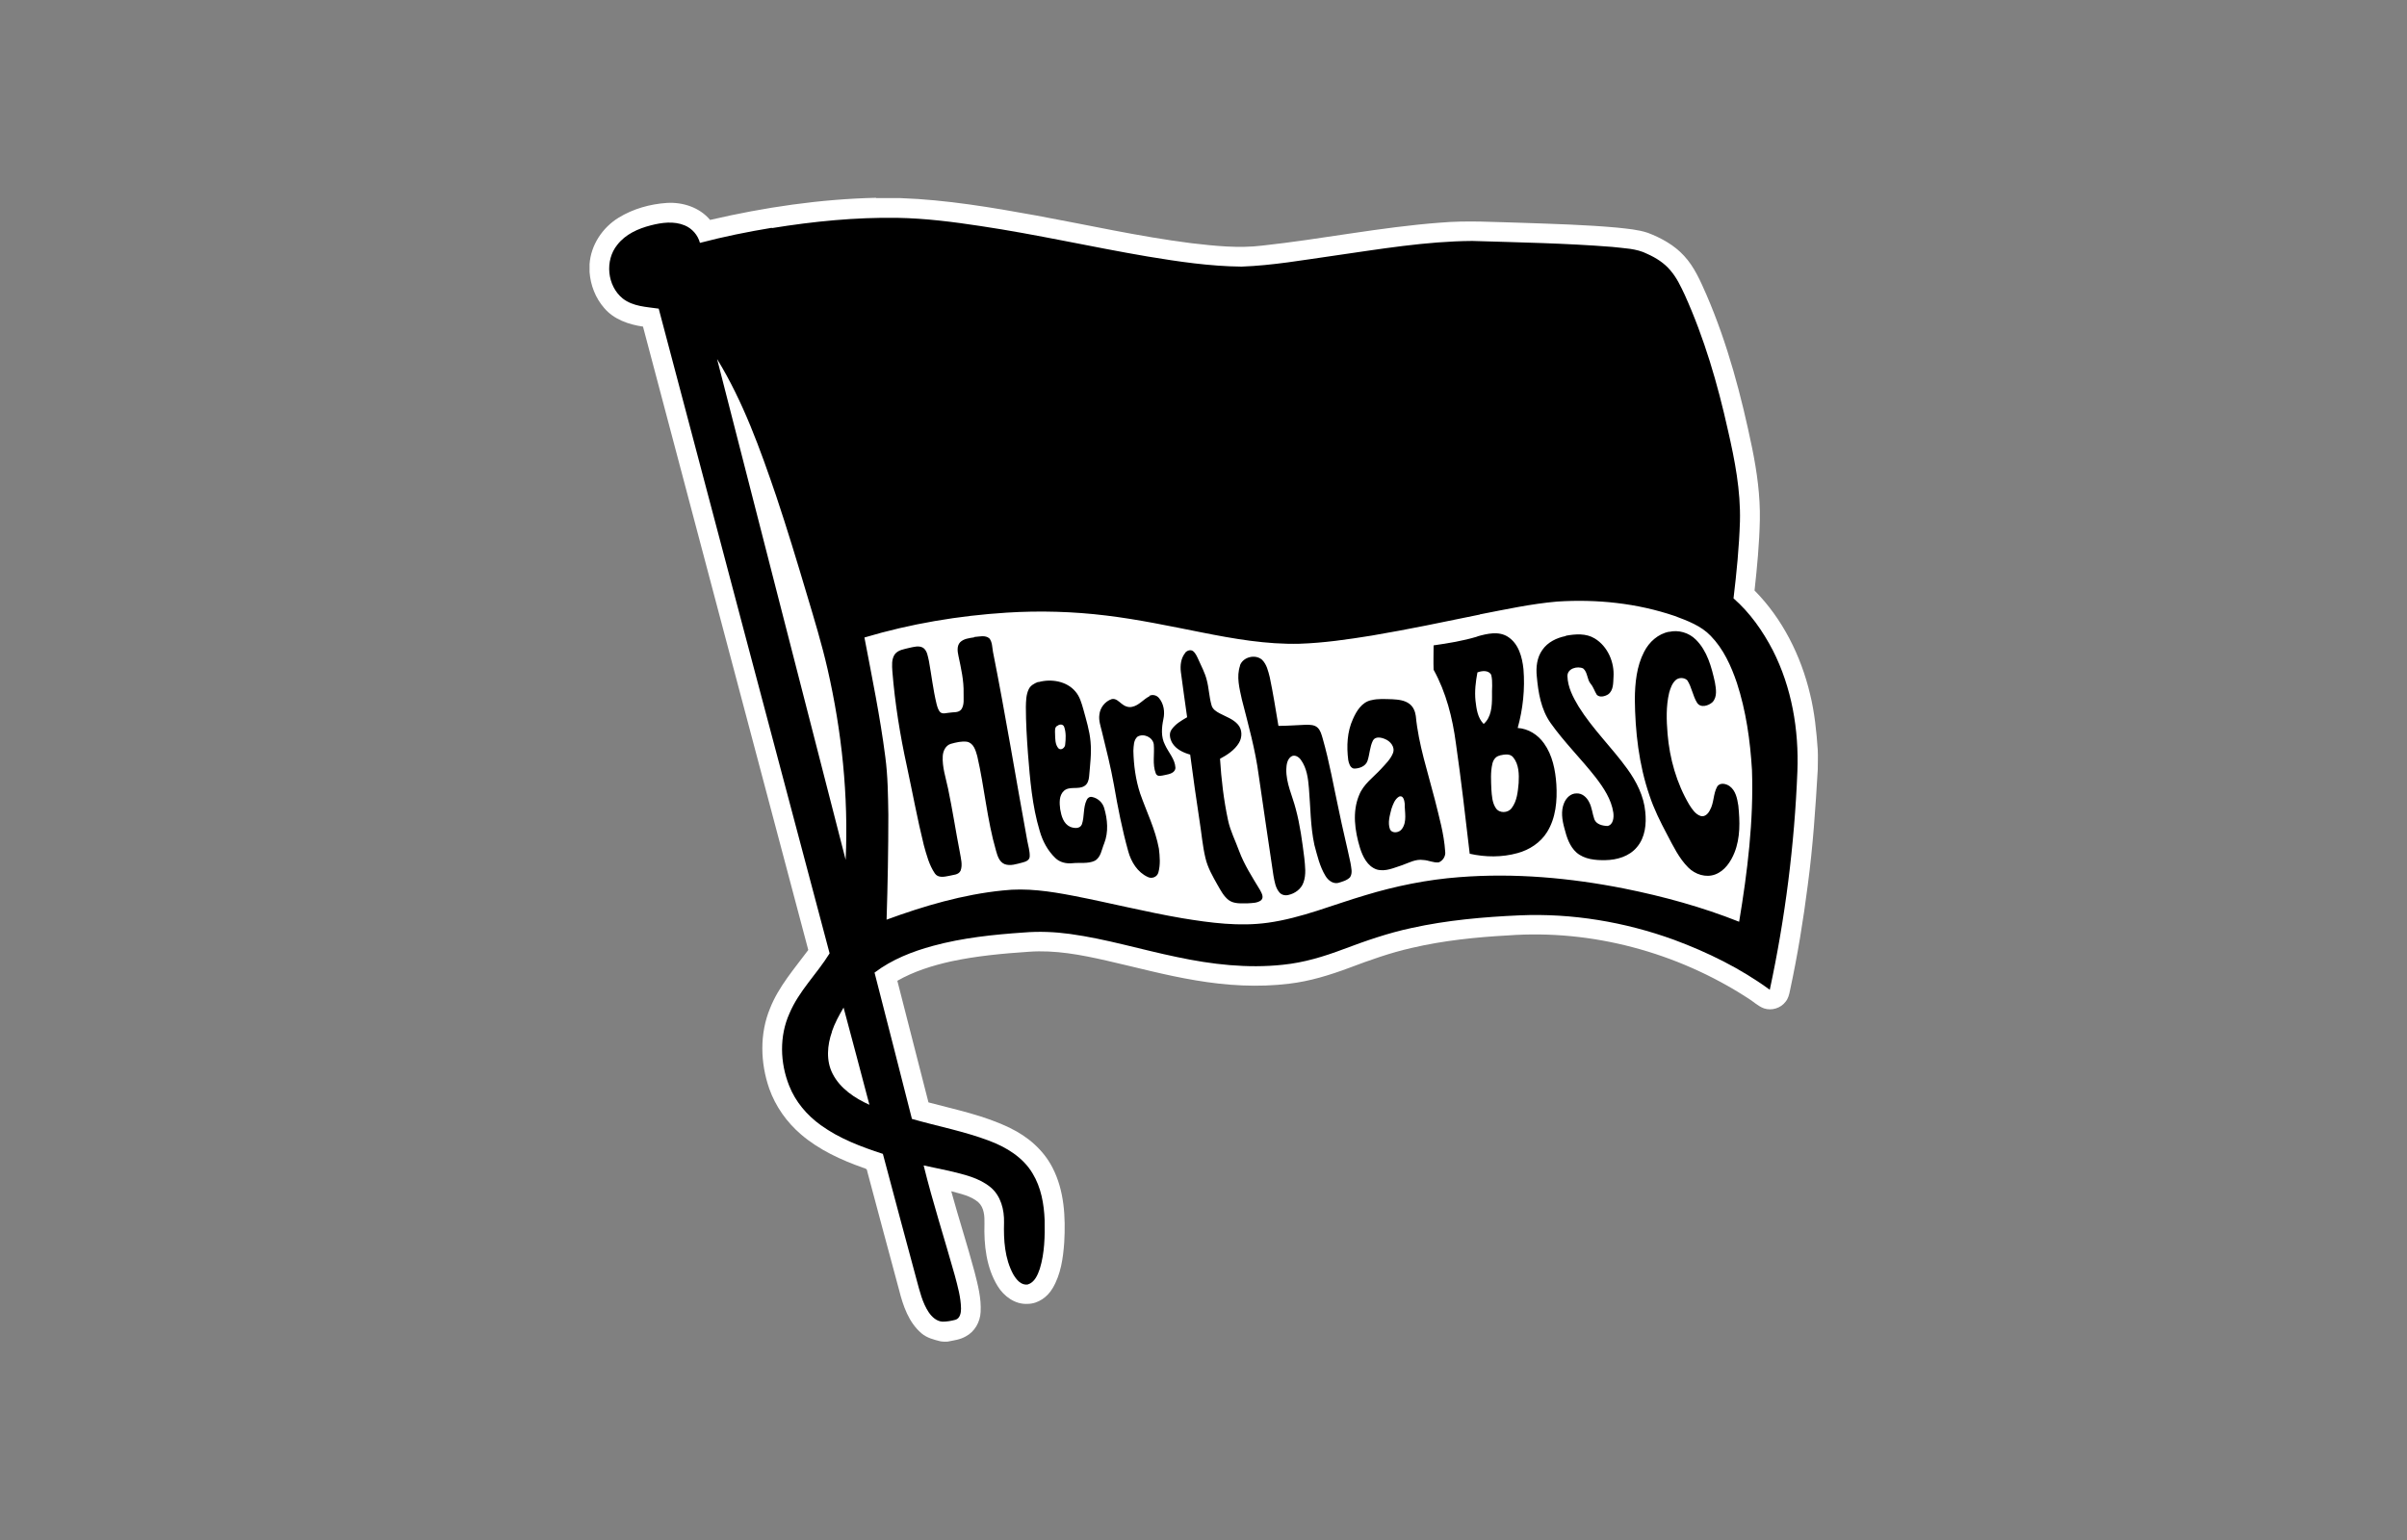
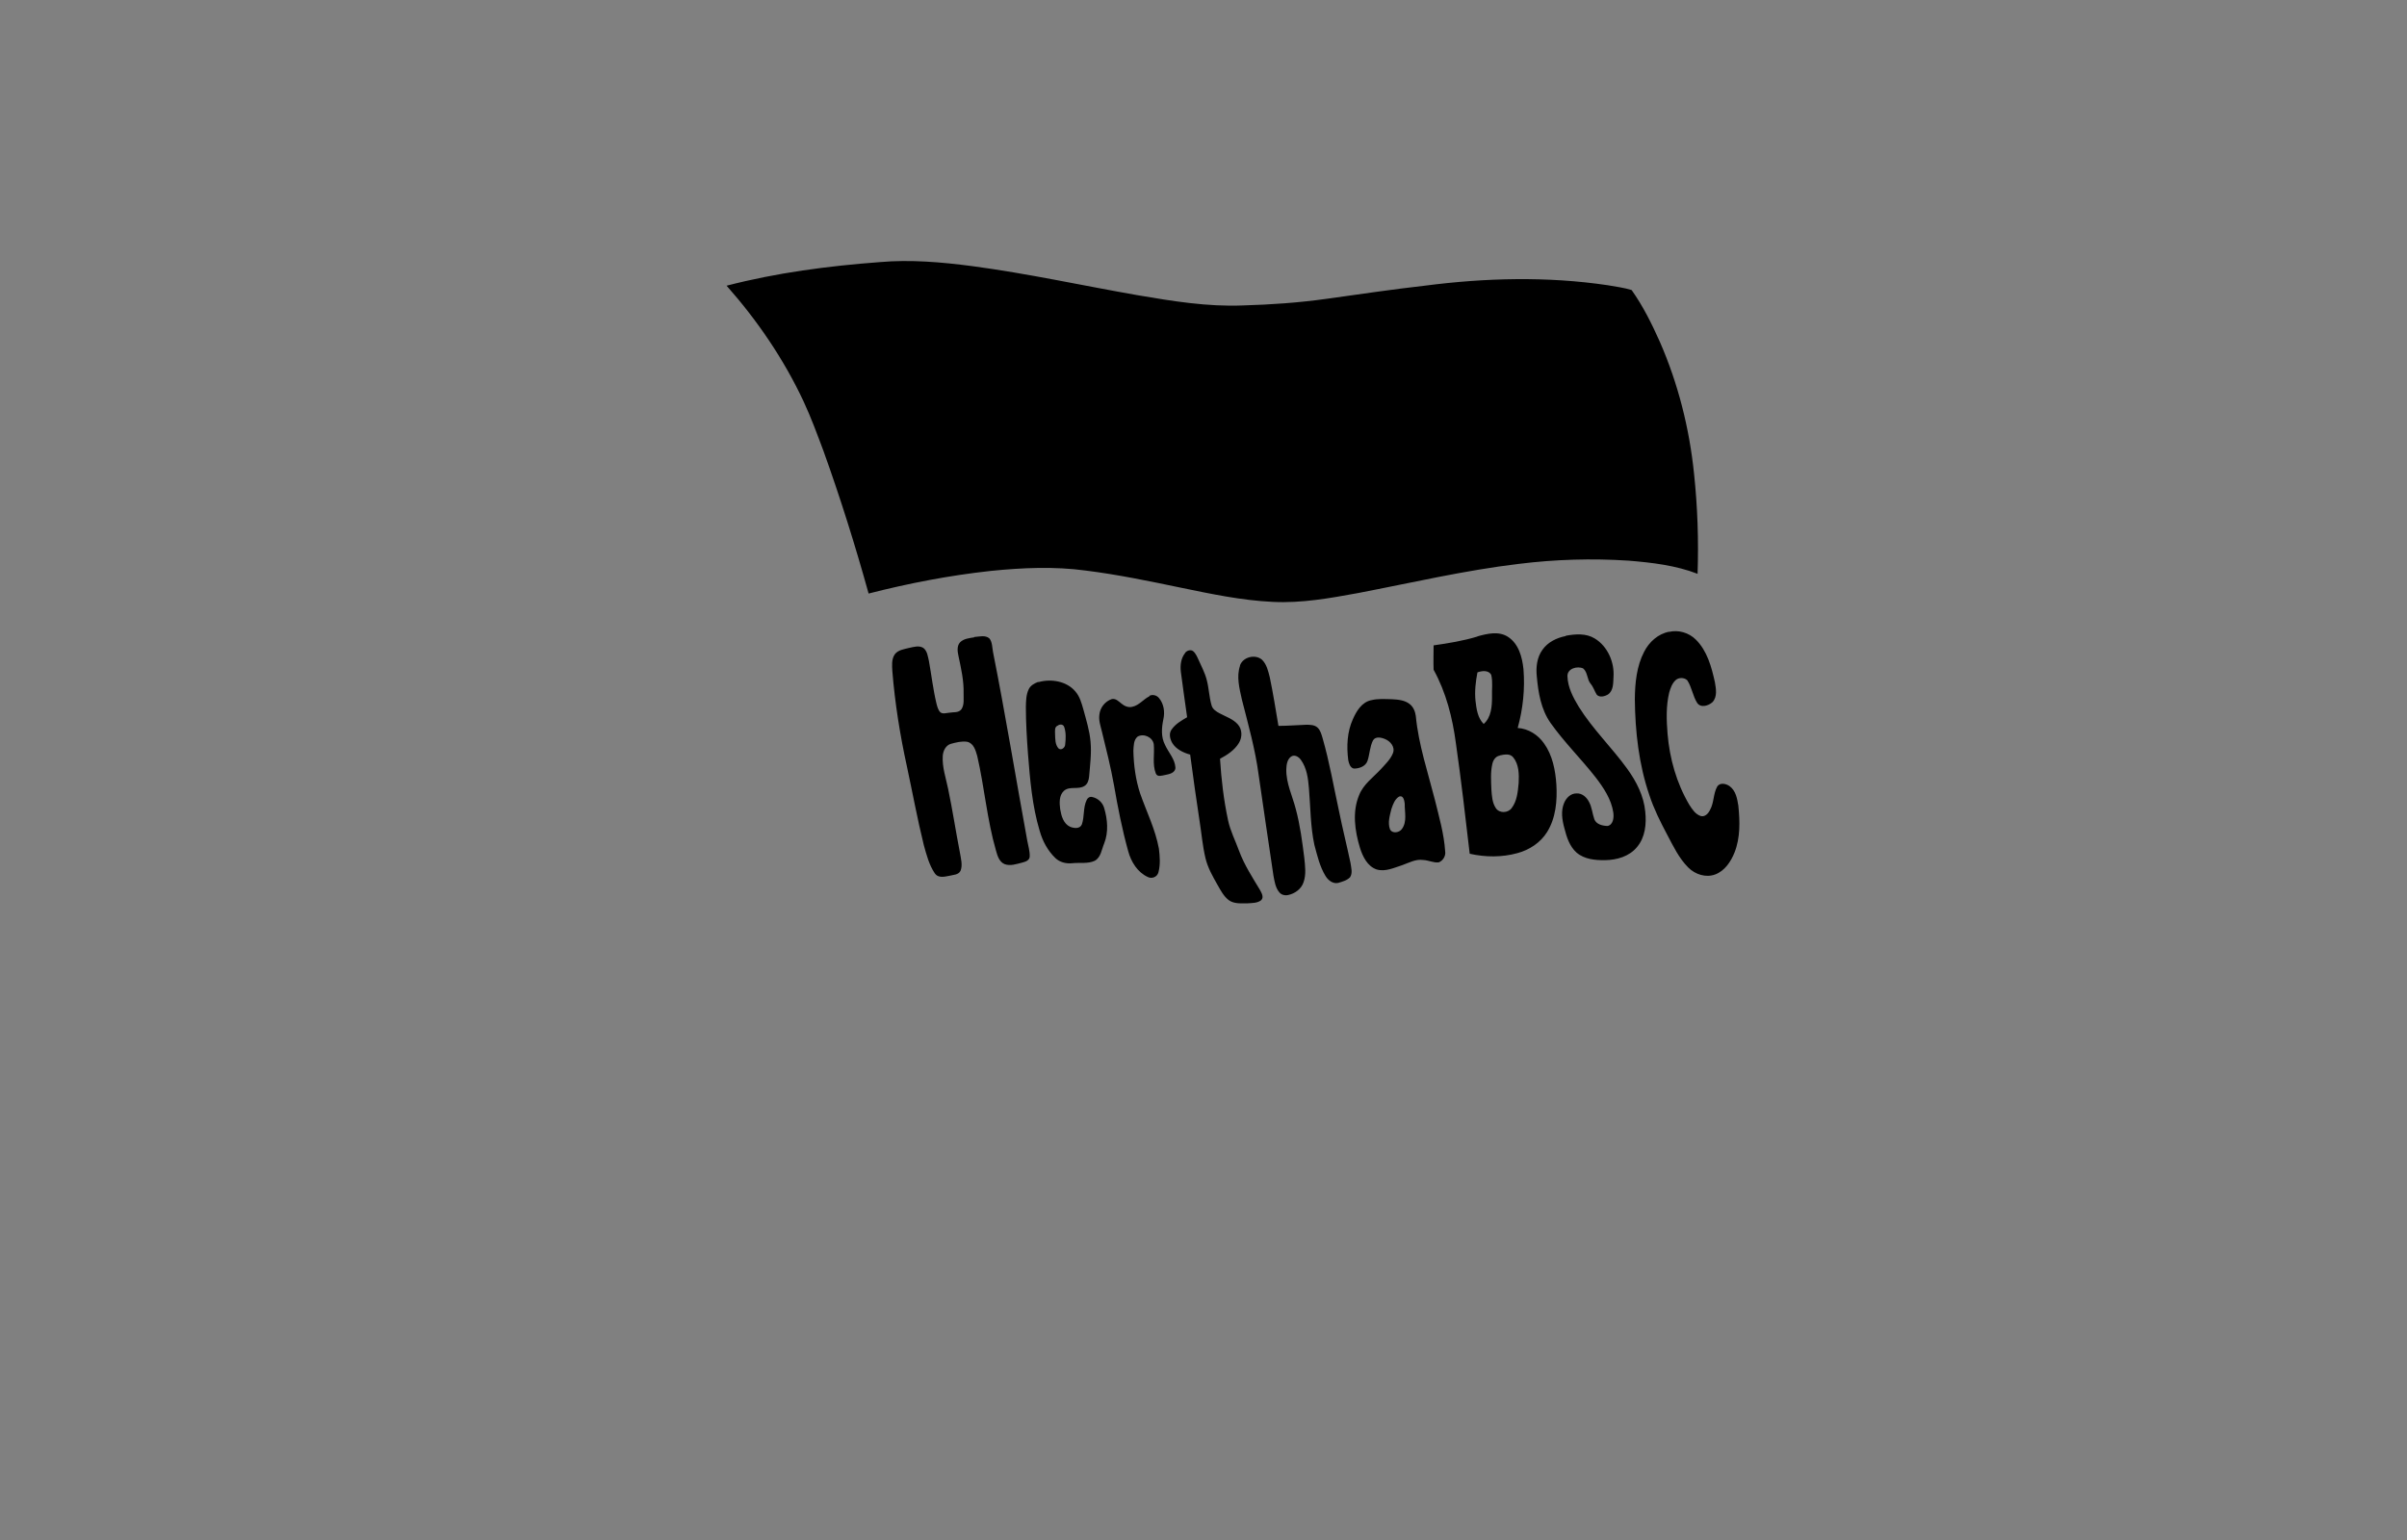
<svg xmlns="http://www.w3.org/2000/svg" id="Ebene_1" viewBox="0 0 150 96">
  <rect x="0" y="0" width="150" height="96" fill="#808080" stroke="none" />
  <defs>
    <style>
      .cls-1 {
        fill: #fff;
      }
    </style>
  </defs>
-   <path class="cls-1" d="M54.59,12.35h1.53c2.86.1,5.68.58,8.49,1.09,3.21.59,6.39,1.31,9.63,1.72,1.46.17,2.95.33,4.42.15,3.7-.4,7.36-1.15,11.08-1.43,1.71-.15,3.43-.03,5.14.01,1.97.07,3.94.12,5.91.3.63.07,1.28.12,1.89.32.84.32,1.66.77,2.27,1.44.65.7,1.02,1.58,1.4,2.44,1.32,3.06,2.17,6.29,2.84,9.54.3,1.48.51,2.98.48,4.49-.03,1.47-.17,2.93-.33,4.39,1.74,1.76,2.89,4.06,3.46,6.46.28,1.14.4,2.32.48,3.49.02.44,0,.81,0,1.2-.14,2.4-.3,4.8-.62,7.19-.28,2.21-.64,4.41-1.11,6.59-.05.25-.11.51-.28.71-.3.4-.87.57-1.34.41-.39-.14-.68-.45-1.04-.66-4.38-2.83-9.68-4.27-14.89-3.89-2.02.11-4.05.32-6.02.78-1.33.3-2.62.76-3.89,1.24-1.21.45-2.46.84-3.75.99-1.94.24-3.91.12-5.84-.21-1.87-.31-3.7-.81-5.55-1.23-1.58-.36-3.2-.67-4.83-.55-1.63.11-3.26.26-4.85.6-1.16.26-2.32.62-3.35,1.21.65,2.53,1.29,5.05,1.94,7.58,1.72.46,3.48.81,5.09,1.6,1.1.53,2.08,1.37,2.64,2.47.74,1.43.82,3.09.73,4.67-.07.97-.21,1.98-.72,2.84-.32.55-.9.97-1.55.98-.79.05-1.49-.47-1.88-1.11-.71-1.16-.86-2.57-.82-3.9.01-.46-.02-1-.39-1.33-.47-.4-1.1-.52-1.68-.68.46,1.68,1,3.34,1.45,5.02.21.82.43,1.66.38,2.51-.03.62-.37,1.23-.93,1.52-.37.21-.73.24-1.11.32-.11.02-.42,0-.48-.02-.36-.09-.82-.2-1.16-.49-.8-.68-1.15-1.71-1.4-2.7-.67-2.47-1.33-4.95-1.99-7.42,0-.13-.13-.17-.24-.2-1.39-.49-2.76-1.12-3.88-2.08-.89-.76-1.59-1.75-1.98-2.85-.56-1.61-.61-3.43.05-5.02.54-1.36,1.52-2.47,2.38-3.63-3.44-12.95-6.87-25.9-10.3-38.86-.9-.13-1.82-.45-2.42-1.16-.54-.62-.85-1.42-.91-2.24,0-.16,0-.32,0-.49.08-1.19.8-2.28,1.81-2.9.9-.55,1.95-.85,3.01-.92.99-.06,2.04.28,2.69,1.06,3.4-.79,6.87-1.3,10.35-1.38" />
-   <path d="M51.85,64.31c-.3.84-.38,1.82.04,2.63.47.92,1.38,1.52,2.29,1.93-.53-2.02-1.07-4.04-1.61-6.06-.28.48-.55.97-.73,1.5ZM92.22,38.31c-2.24.46-4.48.93-6.73,1.31-1.49.24-2.99.46-4.51.51-2.06.05-4.1-.31-6.11-.71-1.97-.39-3.94-.81-5.94-1.05-2.05-.25-4.12-.31-6.19-.18-3,.19-5.99.69-8.87,1.55.47,2.47.98,4.94,1.3,7.44.16,1.2.17,2.41.19,3.62,0,2.18-.04,4.35-.11,6.53,2.34-.86,4.76-1.57,7.24-1.82,1.47-.17,2.94.05,4.39.33,2.27.44,4.52,1.01,6.8,1.4,1.76.29,3.56.53,5.34.28,2.09-.29,4.04-1.12,6.05-1.71,1.91-.58,3.88-.98,5.87-1.13,3.44-.27,6.9.04,10.28.71,2.44.49,4.85,1.15,7.16,2.07.52-3.12.91-6.29.8-9.46-.11-1.84-.37-3.68-.94-5.43-.36-1.06-.84-2.12-1.63-2.93-.6-.63-1.44-.94-2.24-1.24-2.35-.8-4.86-1.06-7.33-.9-1.62.14-3.22.49-4.82.8M44.69,22.39c2.66,10.41,5.34,20.8,8.01,31.21.18-4-.24-8.01-1.13-11.9-.36-1.57-.83-3.11-1.29-4.65-.61-2.05-1.23-4.1-1.91-6.13-1-2.93-2.05-5.87-3.67-8.52M48.1,14.22c2.59-.42,5.21-.68,7.83-.64,1.73.03,3.46.25,5.17.51,3.49.52,6.94,1.31,10.42,1.9,1.93.32,3.88.61,5.85.63,1.93-.07,3.84-.41,5.75-.68,2.86-.41,5.74-.9,8.63-.92,2.9.09,5.81.14,8.71.37.74.09,1.52.09,2.2.44.54.24,1.06.57,1.44,1.03.39.45.64.99.89,1.52,1.22,2.7,2.05,5.55,2.69,8.43.43,1.87.8,3.77.75,5.7-.05,1.6-.21,3.2-.4,4.79,1.03.9,1.82,2.03,2.45,3.24,1.18,2.32,1.63,4.96,1.53,7.55-.18,4.57-.76,9.13-1.72,13.61-1.82-1.33-3.87-2.34-5.98-3.12-3.06-1.11-6.34-1.66-9.6-1.52-2.26.1-4.53.3-6.75.79-1.45.31-2.86.8-4.24,1.32-1.22.46-2.47.84-3.77.97-2.21.24-4.44-.02-6.6-.48-2.23-.46-4.41-1.13-6.67-1.44-.95-.13-1.92-.17-2.88-.09-1.9.13-3.81.33-5.65.83-1.29.35-2.57.85-3.65,1.67.78,3.04,1.56,6.08,2.33,9.12,1.6.46,3.25.77,4.81,1.36,1.07.4,2.12,1.04,2.71,2.04.53.87.71,1.9.75,2.9.02,1.02,0,2.06-.3,3.04-.13.38-.32.85-.75.98-.42.07-.72-.31-.91-.64-.53-.98-.6-2.13-.57-3.22.02-.8-.2-1.66-.83-2.19-.73-.61-1.69-.81-2.59-1.03-.53-.12-1.06-.22-1.59-.34.57,2.31,1.3,4.57,1.94,6.85.18.68.38,1.37.39,2.08,0,.26-.06.6-.34.69-.26.07-.54.12-.81.12-.37-.02-.66-.29-.86-.58-.4-.6-.56-1.31-.75-2-.71-2.62-1.41-5.25-2.11-7.88-1.35-.44-2.71-.95-3.87-1.79-.86-.62-1.58-1.46-1.97-2.46-.57-1.43-.62-3.09.02-4.51.59-1.4,1.71-2.46,2.5-3.74-3.56-13.4-7.11-26.78-10.65-40.19-.76-.11-1.6-.13-2.24-.63-.98-.79-1.13-2.38-.34-3.35.51-.66,1.3-1.01,2.08-1.21.69-.18,1.45-.28,2.12,0,.46.19.82.6.95,1.09,1.48-.39,2.97-.69,4.48-.94" />
  <path d="M85.45,43.65c.43-.11.88-.07,1.32-.06.37.02.78.06,1.08.3.23.18.34.46.38.74.17,1.79.75,3.5,1.19,5.23.26,1.06.57,2.12.64,3.21.05.28-.14.6-.41.69-.33.03-.64-.14-.96-.15-.46-.07-.88.17-1.3.32-.51.16-1.05.43-1.6.27-.58-.2-.87-.81-1.04-1.35-.32-1.06-.49-2.24-.05-3.29.27-.68.88-1.1,1.36-1.62.28-.31.6-.61.75-1,.14-.38-.17-.74-.5-.87-.23-.1-.6-.18-.75.09-.2.4-.2.85-.34,1.27-.12.35-.53.49-.86.48-.23-.06-.3-.33-.34-.53-.11-.86-.07-1.76.29-2.55.22-.5.55-1.05,1.13-1.18M87.2,49.65c-.28.16-.39.49-.49.78-.1.41-.24.85-.09,1.26.14.3.59.22.75-.02.33-.46.16-1.05.17-1.57-.02-.18-.08-.53-.33-.45h0ZM71.62,43.38c.21-.11.47-.04.61.14.3.36.37.86.27,1.31-.11.53-.16,1.1.1,1.6.21.47.62.88.65,1.42,0,.33-.38.41-.64.46-.19.03-.48.15-.58-.09-.23-.58-.07-1.23-.13-1.83-.07-.44-.63-.69-1.01-.47-.25.21-.24.58-.26.88.02.9.14,1.8.42,2.66.4,1.14.95,2.24,1.17,3.44.06.49.1,1-.03,1.48-.07.29-.41.42-.66.29-.64-.29-1.04-.94-1.22-1.6-.38-1.36-.65-2.74-.89-4.13-.2-1.12-.48-2.23-.75-3.33-.08-.34-.21-.69-.16-1.05.04-.44.35-.84.77-.98.25-.06.44.15.62.29.18.15.42.25.66.19.43-.09.7-.48,1.08-.66h0ZM64.72,42.52c.79-.22,1.76-.06,2.3.59.27.31.38.72.49,1.1.18.67.39,1.33.45,2.02.07.73-.03,1.46-.09,2.19-.02.21-.09.45-.28.57-.39.26-.93-.01-1.29.31-.31.29-.28.76-.23,1.15.07.41.2.9.62,1.09.24.1.61.14.73-.15.17-.49.07-1.05.3-1.52.05-.13.19-.22.33-.19.36.07.66.34.76.69.21.71.28,1.5,0,2.21-.16.37-.2.87-.59,1.08-.43.2-.93.1-1.39.15-.38.04-.78-.05-1.06-.32-.48-.46-.8-1.06-.98-1.7-.47-1.56-.6-3.2-.73-4.82-.07-.96-.13-1.93-.13-2.9.01-.37.01-.76.18-1.11.11-.23.35-.36.58-.45M65.92,45.23c-.22.08-.17.35-.17.53.01.3,0,.65.21.89.17.16.42-.05.42-.24.04-.36.06-.74-.06-1.09-.06-.18-.27-.19-.4-.09ZM77.27,41.49c.18-.53.94-.73,1.37-.37.3.29.39.71.49,1.1.21,1,.37,2.02.54,3.03.57,0,1.15-.05,1.72-.07.25,0,.53,0,.72.18.18.17.24.42.31.65.43,1.49.69,3.02,1.02,4.53.22,1.09.49,2.16.72,3.25.04.29.15.63-.03.9-.2.2-.48.27-.74.35-.33.07-.63-.17-.79-.44-.36-.59-.51-1.27-.69-1.93-.25-1.16-.24-2.36-.34-3.53-.05-.61-.13-1.26-.5-1.77-.13-.19-.4-.36-.62-.2-.24.18-.28.51-.29.78-.02.87.38,1.66.59,2.48.27,1,.4,2.02.53,3.04.05.51.13,1.05-.05,1.54-.14.41-.53.69-.94.78-.2.05-.43,0-.56-.16-.25-.29-.3-.68-.37-1.04-.31-2.09-.62-4.17-.92-6.26-.21-1.6-.65-3.16-1.05-4.73-.15-.69-.35-1.42-.11-2.11h0ZM73.85,40.7c.11-.14.34-.23.5-.11.17.14.25.35.34.54.18.41.4.81.51,1.25.14.52.15,1.06.3,1.58.06.25.3.4.51.51.39.21.84.35,1.14.7.27.31.27.79.06,1.14-.27.45-.73.75-1.18.99.08,1.29.23,2.57.5,3.83.14.67.46,1.28.69,1.92.32.86.82,1.63,1.29,2.41.1.19.28.47.08.66-.23.18-.55.17-.82.19-.41,0-.86.05-1.2-.2-.31-.24-.49-.59-.68-.92-.31-.55-.63-1.1-.77-1.71-.18-.75-.24-1.52-.36-2.27-.21-1.39-.41-2.78-.59-4.17-.43-.12-.88-.33-1.12-.73-.14-.25-.22-.58-.04-.83.24-.35.61-.56.97-.77-.13-.94-.27-1.88-.39-2.82-.05-.41,0-.86.27-1.19h0ZM60.71,39.71c.31-.02.69-.14.95.09.18.23.17.55.22.83.78,3.92,1.42,7.86,2.14,11.79.06.32.16.64.15.96,0,.25-.26.34-.46.39-.36.09-.74.23-1.1.1-.34-.14-.45-.52-.54-.84-.56-1.93-.72-3.95-1.17-5.9-.1-.35-.22-.8-.63-.89-.34-.05-.69.04-1.02.13-.32.1-.48.44-.5.76-.04.69.19,1.35.33,2.02.28,1.33.48,2.67.74,4,.06.37.18.77.04,1.13-.13.27-.47.25-.72.32-.3.06-.68.14-.88-.15-.36-.53-.52-1.16-.69-1.77-.4-1.62-.7-3.26-1.05-4.89-.43-1.96-.75-3.95-.91-5.95-.02-.35-.06-.74.15-1.05.21-.28.58-.32.89-.4.29-.06.62-.17.89,0,.25.19.28.53.35.82.16.88.26,1.78.47,2.65.05.19.1.4.24.54.16.13.37.04.55.03.26-.05.58.02.76-.21.2-.29.13-.67.14-1.01.02-.79-.16-1.56-.32-2.32-.06-.28-.11-.62.1-.85.23-.23.57-.26.88-.31h0ZM97.58,39.63c.6-.11,1.26-.16,1.8.17.81.49,1.24,1.49,1.17,2.42-.02.37,0,.83-.34,1.07-.2.12-.52.21-.7.02-.14-.22-.21-.48-.38-.68-.24-.28-.18-.72-.47-.96-.36-.17-.99,0-.98.48.02.69.35,1.32.7,1.9.87,1.4,2.07,2.55,3.03,3.88.57.79,1.03,1.69,1.12,2.67.08.76,0,1.6-.52,2.21-.48.58-1.25.8-1.98.81-.61.01-1.29-.05-1.78-.47-.44-.39-.62-.97-.76-1.52-.14-.51-.23-1.07-.02-1.57.13-.32.42-.61.78-.6.34-.02.62.23.77.52.19.34.21.74.34,1.1.13.32.52.4.82.41.36-.08.4-.53.36-.83-.12-.83-.61-1.56-1.11-2.21-.9-1.15-1.95-2.18-2.8-3.38-.6-.85-.77-1.9-.86-2.91-.06-.57.01-1.18.35-1.65.33-.48.89-.75,1.45-.86h0ZM92.07,39.67c.61-.17,1.32-.34,1.89.02.68.43.9,1.27.98,2.02.1,1.23-.03,2.48-.36,3.67.66.04,1.26.42,1.64.96.53.74.71,1.67.77,2.56.06,1.01-.03,2.09-.58,2.97-.41.66-1.1,1.11-1.84,1.31-.97.27-2,.26-2.98.04-.27-2.3-.53-4.59-.86-6.88-.21-1.59-.61-3.18-1.39-4.59-.02-.51,0-1.01,0-1.52.92-.13,1.84-.28,2.73-.55M92.07,41.92c-.11.58-.18,1.17-.12,1.76.06.51.13,1.07.51,1.45.48-.42.52-1.11.52-1.7-.02-.45.06-.92-.05-1.36-.16-.31-.59-.26-.87-.15M93.47,47.1c-.26.04-.42.28-.47.52-.12.52-.08,1.06-.06,1.59.03.4.05.83.28,1.17.22.33.75.31.98,0,.34-.44.39-1.03.44-1.57.03-.54.02-1.16-.34-1.6-.2-.25-.55-.18-.83-.12h0ZM104.01,39.39c.59-.14,1.24.05,1.67.48.71.7.98,1.71,1.19,2.66.07.41.16.91-.15,1.24-.25.23-.74.38-.96.04-.27-.43-.33-.97-.61-1.4-.19-.19-.55-.19-.74,0-.21.2-.31.49-.39.77-.2.84-.17,1.71-.1,2.57.13,1.54.56,3.07,1.35,4.41.18.28.38.6.72.71.26.07.47-.16.57-.37.26-.45.2-1.01.45-1.46.17-.28.56-.19.78-.03.38.28.47.77.54,1.21.1.98.13,2-.24,2.93-.23.57-.61,1.14-1.2,1.36-.58.22-1.25,0-1.68-.43-.58-.58-.94-1.34-1.32-2.06-.42-.79-.82-1.59-1.1-2.44-.66-1.92-.89-3.97-.91-6,.01-1,.11-2.05.58-2.95.31-.61.87-1.12,1.56-1.25h0ZM54.82,16.34c-3.21.24-6.42.66-9.54,1.47,1.92,2.17,3.57,4.59,4.8,7.22.47,1.01.85,2.05,1.24,3.09,1.05,2.92,1.98,5.89,2.81,8.88,2.5-.64,5.04-1.13,7.61-1.41,1.97-.2,3.97-.29,5.94-.02,1.99.25,3.96.66,5.93,1.07,1.89.39,3.78.79,5.71.88,1.79.09,3.56-.23,5.31-.55,3.34-.64,6.66-1.42,10.03-1.82,2.26-.28,4.55-.35,6.83-.2,1.46.12,2.93.29,4.3.82.07-2.08,0-4.17-.22-6.24-.29-2.83-.99-5.61-2.13-8.22-.5-1.12-1.05-2.23-1.76-3.23-.48-.15-.99-.21-1.49-.3-3.78-.56-7.63-.46-11.41.03-2.05.23-4.09.54-6.13.82-1.72.24-3.45.36-5.19.41-2.21.09-4.41-.27-6.58-.64-3.43-.6-6.83-1.35-10.29-1.81-1.91-.25-3.85-.42-5.77-.25" />
</svg>